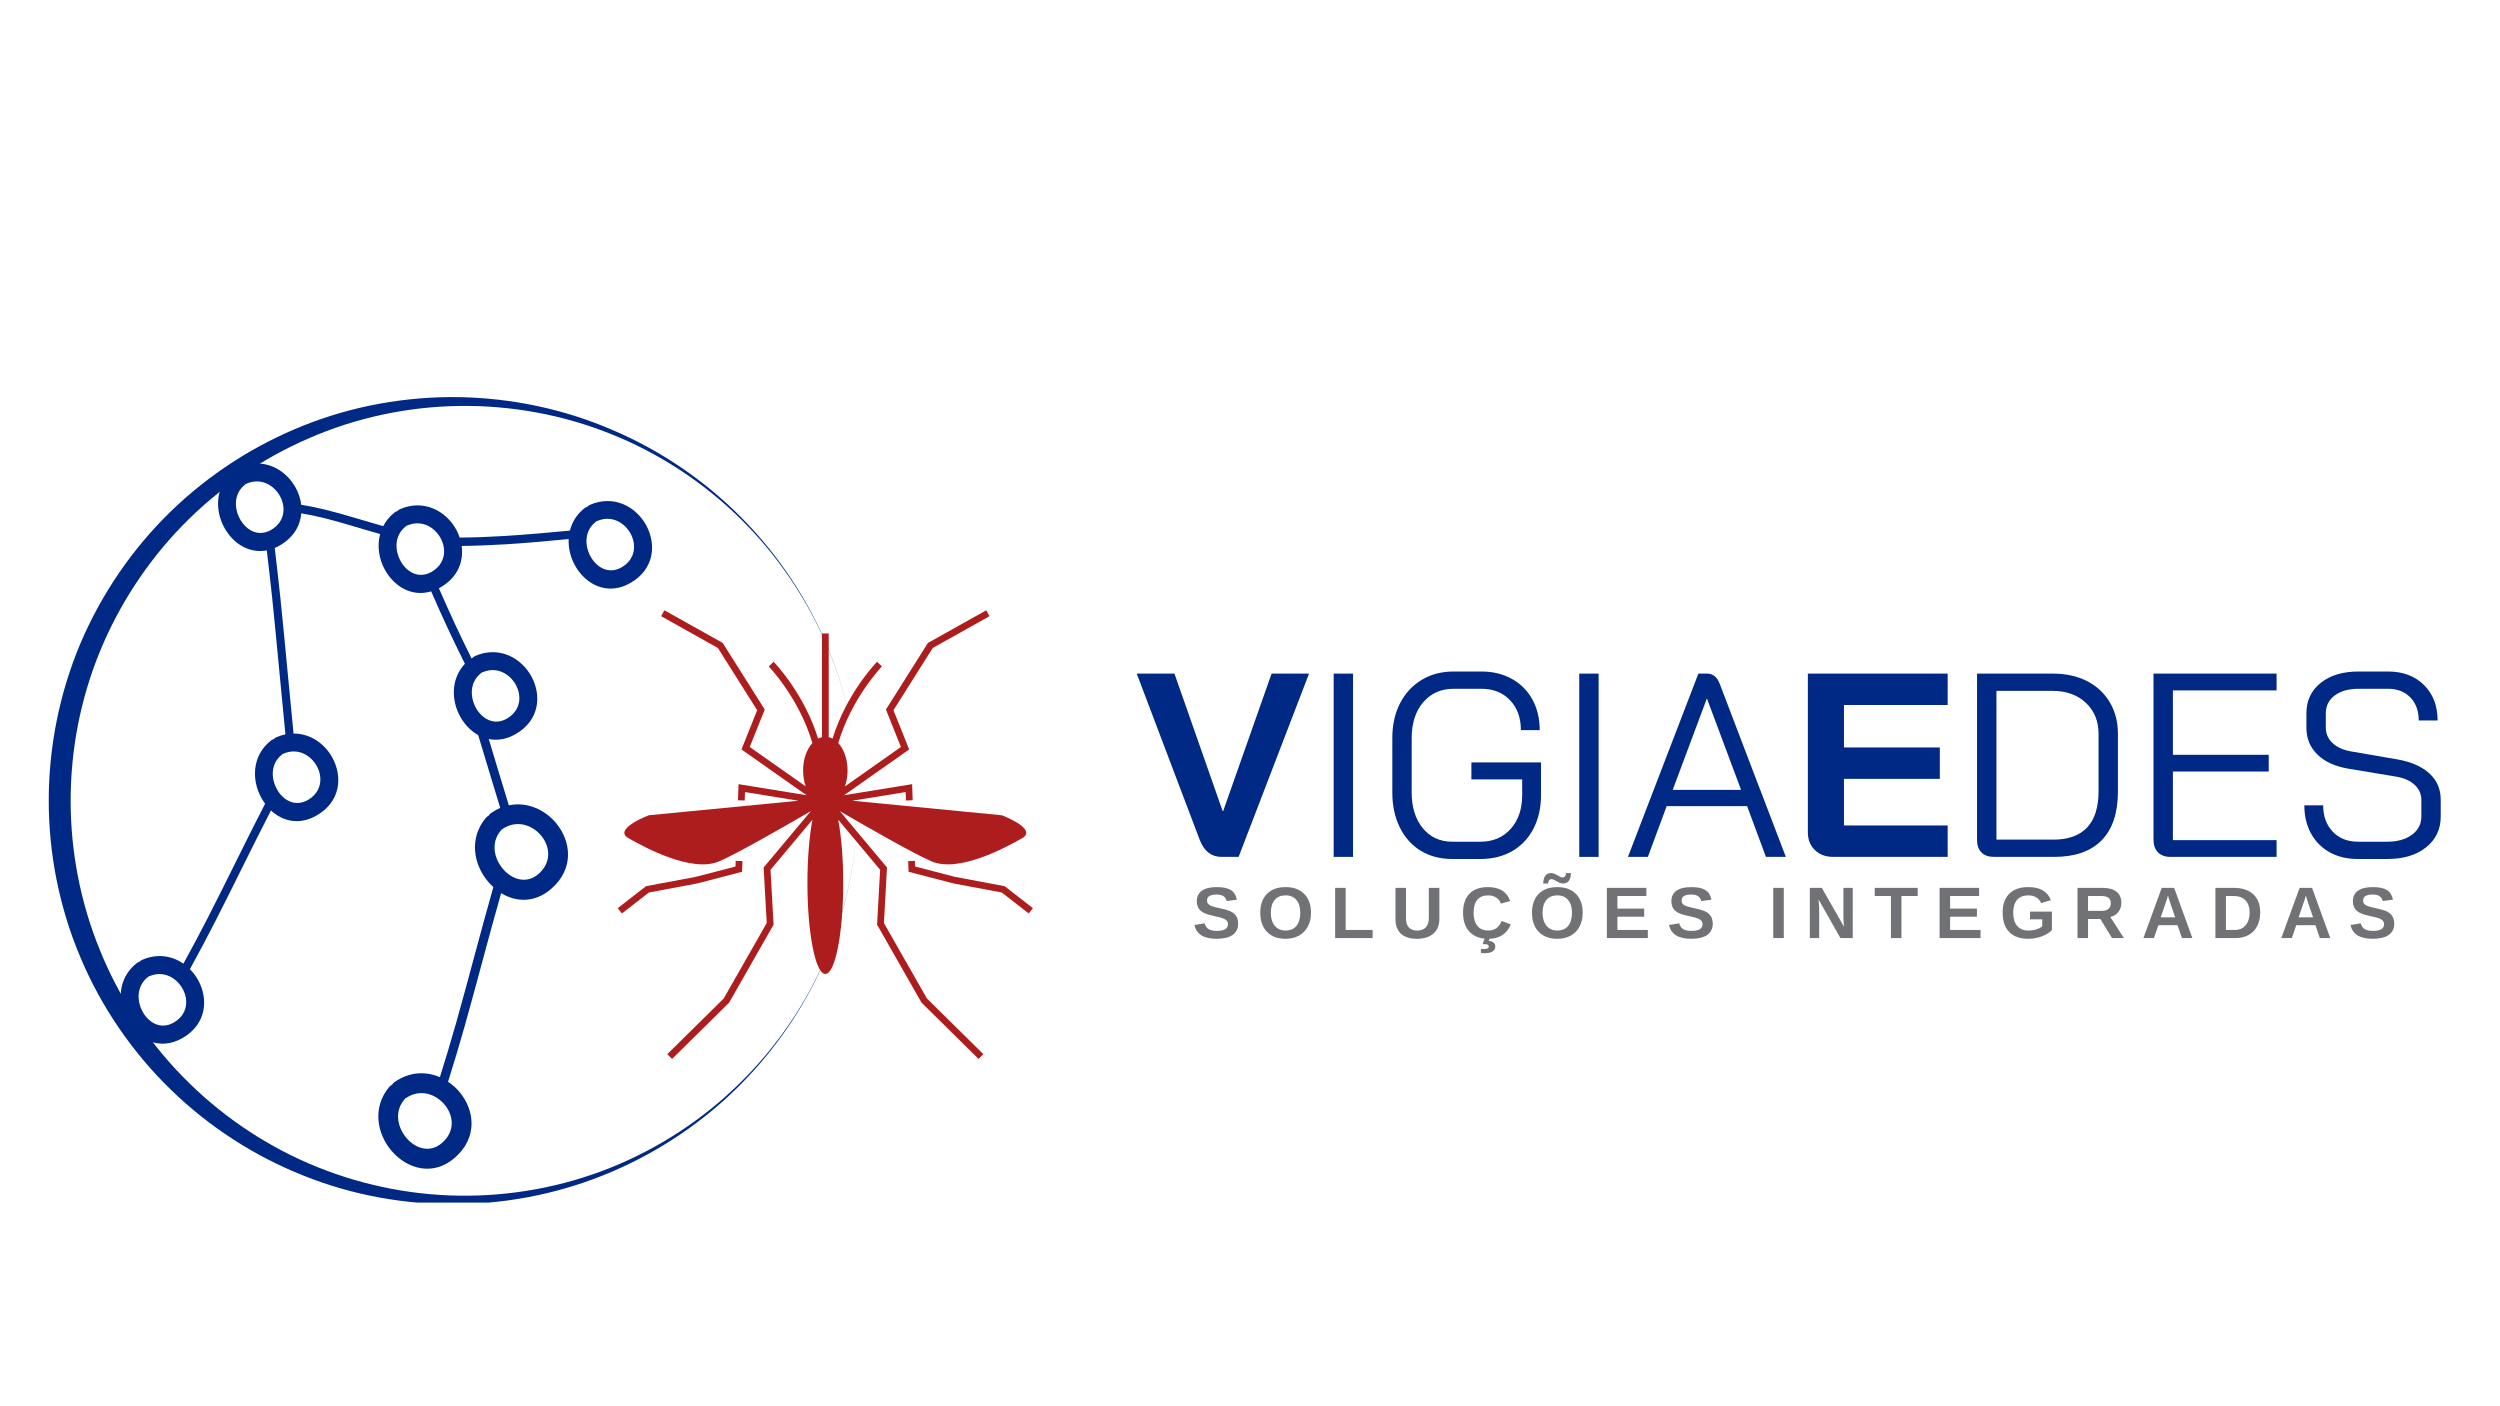
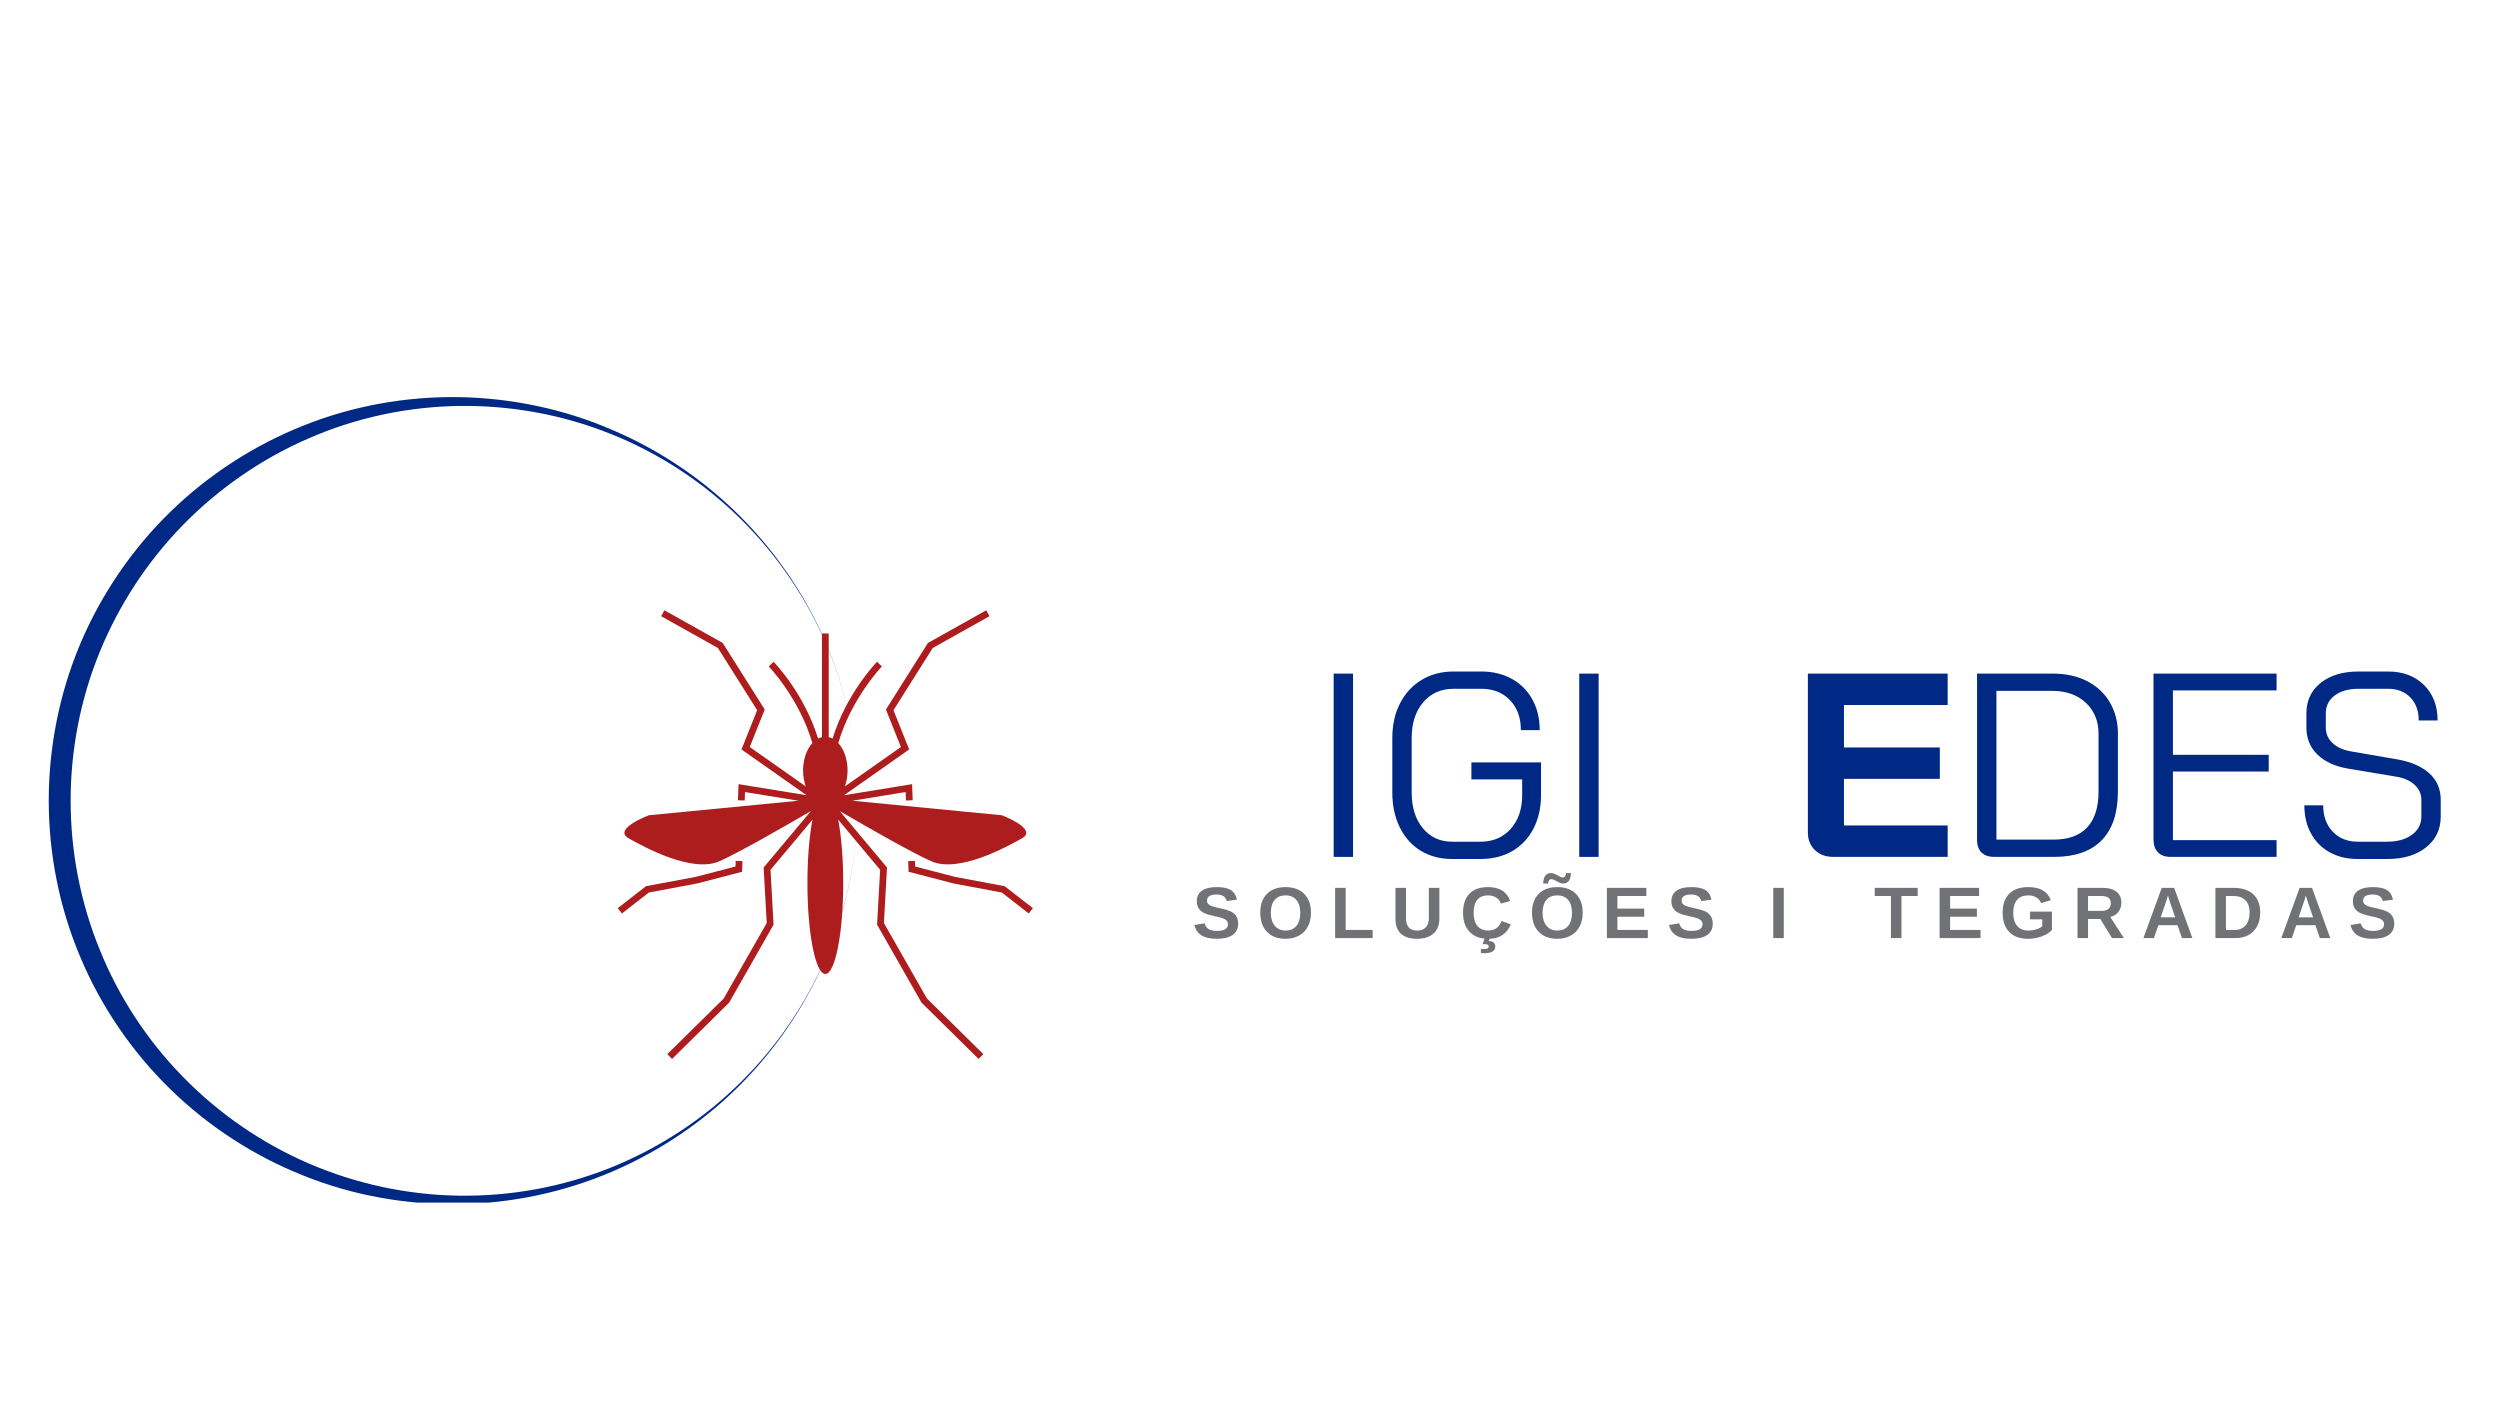
<svg xmlns="http://www.w3.org/2000/svg" width="1366" zoomAndPan="magnify" viewBox="0 0 1024.5 576" height="768" preserveAspectRatio="xMidYMid meet" version="1.0">
  <defs>
    <g />
    <clipPath id="a046862273">
      <path d="M 19.973 162.227 L 350.562 162.227 L 350.562 492.82 L 19.973 492.82 Z M 19.973 162.227 " clip-rule="nonzero" />
    </clipPath>
    <clipPath id="54cc4d75f2">
      <path d="M 49 189 L 268 189 L 268 428 L 49 428 Z M 49 189 " clip-rule="nonzero" />
    </clipPath>
    <clipPath id="e5ecfc8b71">
      <path d="M -34.051 265.152 L 215.664 126.289 L 309.766 295.516 L 60.055 434.379 Z M -34.051 265.152 " clip-rule="nonzero" />
    </clipPath>
    <clipPath id="cbaa5af4f2">
      <path d="M -34.051 265.152 L 215.664 126.289 L 309.766 295.516 L 60.055 434.379 Z M -34.051 265.152 " clip-rule="nonzero" />
    </clipPath>
    <clipPath id="6cb7596094">
      <path d="M 154 231 L 282 231 L 282 479 L 154 479 Z M 154 231 " clip-rule="nonzero" />
    </clipPath>
    <clipPath id="7762e1a3f4">
-       <path d="M 34.484 325.16 L 144.141 231.758 L 281.949 393.543 L 172.293 486.945 Z M 34.484 325.16 " clip-rule="nonzero" />
-     </clipPath>
+       </clipPath>
    <clipPath id="90764e8070">
      <path d="M 34.484 325.16 L 273.57 121.512 L 411.379 283.301 L 172.293 486.945 Z M 34.484 325.16 " clip-rule="nonzero" />
    </clipPath>
    <clipPath id="da4cec681e">
      <path d="M 255 250.074 L 421 250.074 L 421 434 L 255 434 Z M 255 250.074 " clip-rule="nonzero" />
    </clipPath>
  </defs>
  <g clip-path="url(#a046862273)">
    <path fill="#002885" d="M 188.082 493.449 C 209.738 493.137 231.234 488.57 250.996 480.066 C 270.762 471.559 288.871 459.277 303.91 444 C 318.949 428.727 331.078 410.535 339.188 390.773 C 347.375 371.008 351.551 349.59 351.551 328.176 C 351.551 349.59 347.297 371.008 339.109 390.773 C 330.918 410.535 318.637 428.648 303.438 443.609 C 288.242 458.648 270.051 470.535 250.289 478.488 C 230.523 486.441 209.188 490.301 188.004 489.984 C 166.824 489.672 145.801 485.105 126.43 476.758 C 107.137 468.41 89.5 456.207 74.934 441.246 C 60.289 426.285 48.633 408.488 40.84 389.121 C 32.965 369.828 28.949 348.961 28.949 328.176 C 28.949 307.309 32.965 286.52 40.84 267.23 C 48.715 247.938 60.367 230.141 74.934 215.18 C 89.578 200.219 107.137 188.016 126.43 179.668 C 145.879 171.164 166.902 166.676 188.082 166.363 C 209.266 166.047 230.605 169.906 250.367 177.859 C 270.133 185.73 288.32 197.699 303.598 212.742 C 318.793 227.781 330.996 245.812 339.266 265.574 C 347.535 285.34 351.707 306.758 351.707 328.176 C 351.707 306.758 347.535 285.34 339.344 265.574 C 331.156 245.734 319.109 227.621 304.07 212.348 C 289.027 197.07 270.918 184.707 251.156 176.285 C 231.234 167.621 209.738 163.133 188.082 162.738 C 166.43 162.426 144.617 166.285 124.383 174.395 C 104.145 182.426 85.406 194.551 69.738 209.828 C 54.066 225.102 41.469 243.605 32.887 263.844 C 24.383 284.078 19.973 306.125 19.973 328.094 C 19.973 350.062 24.383 372.109 32.965 392.348 C 41.469 412.582 54.145 431.086 69.816 446.363 C 85.484 461.641 104.145 473.766 124.461 481.797 C 144.617 489.906 166.43 493.766 188.082 493.449 Z M 188.082 493.449 " fill-opacity="1" fill-rule="nonzero" />
  </g>
  <g clip-path="url(#54cc4d75f2)">
    <g clip-path="url(#e5ecfc8b71)">
      <g clip-path="url(#cbaa5af4f2)">
-         <path fill="#002885" d="M 108.641 329.359 C 100.613 344.934 93.059 360.695 85.094 376.234 C 81.867 382.508 78.57 388.734 75.164 394.902 C 70.598 391.742 64.594 390.605 58.297 393.332 C 57.844 393.543 57.457 393.801 57.121 394.148 C 56.695 394.262 56.293 394.488 55.922 394.773 C 48.199 400.941 47.988 410.949 52.113 418.301 C 56.484 426.086 65.434 430.758 74.75 425.414 C 84.629 419.758 85.441 409.578 81.312 401.859 C 80.395 400.133 79.195 398.562 77.812 397.176 C 81.336 390.777 84.777 384.305 88.094 377.82 C 95.852 362.641 103.234 347.301 111.039 332.133 C 115.836 336.59 122.66 338.25 129.727 334.195 C 139.605 328.539 140.418 318.363 136.289 310.645 C 133.203 304.871 127.266 300.562 120.293 300.613 C 118.426 282.035 116.816 263.477 114.887 244.93 C 114.16 238.129 113.398 231.348 112.59 224.551 C 113.277 224.25 113.965 223.949 114.633 223.539 C 120.395 220.215 123.062 215.352 123.465 210.367 C 126.562 210.883 129.68 211.512 132.754 212.281 C 140.496 214.203 148.172 216.734 155.781 218.852 C 154.422 223.801 155.312 229.207 157.812 233.633 C 161.598 240.363 168.797 244.746 176.699 242.344 C 178.844 247.297 181.051 252.215 183.316 257.102 C 185.656 262.109 188.055 267.082 190.516 272.023 C 184.723 278.219 184.918 287.062 188.637 293.746 C 193.008 301.531 201.953 306.203 211.273 300.855 C 221.152 295.199 221.965 285.023 217.836 277.305 C 213.711 269.668 204.648 264.57 194.816 268.777 C 194.363 268.988 193.977 269.246 193.645 269.594 C 193.5 269.633 193.363 269.75 193.238 269.816 C 190.914 265.129 188.621 260.418 186.422 255.66 C 184.172 250.805 181.984 245.918 179.844 241.043 C 180.059 240.922 180.266 240.852 180.449 240.746 C 187.703 236.59 190.059 229.992 189.18 223.723 C 195.129 223.668 201.059 223.426 206.969 223.07 C 215.672 222.543 224.344 221.75 233.035 220.906 C 232.848 224.672 233.848 228.516 235.68 231.809 C 240.047 239.594 248.996 244.266 258.316 238.922 C 268.195 233.266 269.004 223.086 264.875 215.371 C 260.75 207.73 251.691 202.637 241.859 206.84 C 241.406 207.051 241.02 207.309 240.684 207.656 C 240.262 207.773 239.855 207.996 239.488 208.285 C 236.301 210.828 234.391 214.047 233.551 217.445 C 224.605 218.266 215.711 219.105 206.77 219.641 C 200.672 220.02 194.535 220.254 188.375 220.305 C 188.027 219.234 187.547 218.156 187.027 217.145 C 182.902 209.508 173.84 204.414 164.008 208.617 C 163.555 208.828 163.168 209.086 162.836 209.434 C 162.41 209.547 162.004 209.773 161.637 210.059 C 159.605 211.676 158.098 213.574 157.07 215.609 C 149.316 213.449 141.516 210.91 133.625 208.949 C 130.23 208.109 126.824 207.398 123.441 206.879 C 123.16 204.473 122.387 202.133 121.227 199.969 C 117.102 192.332 108.039 187.238 98.207 191.441 C 97.758 191.652 97.371 191.91 97.035 192.258 C 96.609 192.371 96.207 192.598 95.836 192.883 C 88.113 199.051 87.898 209.059 92.027 216.41 C 95.551 222.672 102.027 226.926 109.324 225.555 C 110.121 232.113 110.855 238.703 111.559 245.234 C 113.484 263.781 115.098 282.34 116.961 300.918 C 115.762 301.18 114.555 301.566 113.336 302.082 C 112.883 302.293 112.496 302.551 112.16 302.898 C 111.734 303.012 111.332 303.238 110.961 303.523 C 103.238 309.691 103.027 319.699 107.152 327.051 C 107.602 327.859 108.113 328.633 108.641 329.359 Z M 71.145 419.074 C 65.895 422.074 60.988 419.105 58.52 414.742 C 56.047 410.293 55.844 404.223 60.488 400.5 C 60.598 400.398 60.703 400.297 60.812 400.199 C 60.922 400.176 61.047 400.109 61.188 400.07 C 67.062 397.535 72.426 400.738 74.887 405.312 C 77.348 409.805 76.926 415.781 71.145 419.074 Z M 197.363 275.625 C 197.473 275.602 197.598 275.535 197.738 275.496 C 203.617 272.961 208.98 276.164 211.441 280.738 C 213.867 285.25 213.43 291.191 207.699 294.5 C 202.449 297.504 197.539 294.535 195.07 290.168 C 192.598 285.723 192.398 279.648 197.043 275.926 C 197.148 275.824 197.273 275.754 197.363 275.625 Z M 244.051 213.926 C 244.156 213.828 244.262 213.727 244.371 213.625 C 244.48 213.605 244.605 213.535 244.746 213.5 C 250.621 210.965 255.988 214.168 258.449 218.742 C 260.875 223.25 260.438 229.195 254.707 232.504 C 249.453 235.504 244.547 232.535 242.078 228.168 C 239.574 223.742 239.371 217.668 244.051 213.926 Z M 166.203 215.781 C 166.309 215.684 166.418 215.582 166.523 215.48 C 166.633 215.461 166.758 215.391 166.898 215.355 C 172.777 212.82 178.141 216.023 180.602 220.598 C 183.027 225.109 182.59 231.051 176.859 234.359 C 171.609 237.359 166.668 234.41 164.23 230.023 C 161.73 225.598 161.527 219.523 166.203 215.781 Z M 100.402 198.605 C 100.508 198.508 100.617 198.406 100.723 198.305 C 100.832 198.285 100.957 198.215 101.102 198.18 C 106.977 195.645 112.34 198.848 114.801 203.422 C 117.227 207.934 116.789 213.875 111.059 217.184 C 105.809 220.184 100.871 217.234 98.434 212.848 C 95.91 208.391 95.707 202.316 100.402 198.605 Z M 115.496 309.266 C 115.605 309.164 115.711 309.062 115.82 308.965 C 115.961 308.926 116.055 308.875 116.195 308.836 C 122.07 306.301 127.434 309.504 129.895 314.078 C 132.324 318.59 131.883 324.531 126.152 327.84 C 120.902 330.84 115.965 327.891 113.527 323.508 C 111.008 319.047 110.836 312.957 115.496 309.266 Z M 115.496 309.266 " fill-opacity="1" fill-rule="evenodd" />
-       </g>
+         </g>
    </g>
  </g>
  <g clip-path="url(#6cb7596094)">
    <g clip-path="url(#7762e1a3f4)">
      <g clip-path="url(#90764e8070)">
        <path fill="#002885" d="M 202.176 363.527 C 196.895 382.055 192.156 400.68 186.93 419.156 C 184.809 426.617 182.605 434.039 180.266 441.43 C 174.66 439.008 167.941 439.082 161.742 443.387 C 161.301 443.711 160.938 444.07 160.652 444.52 C 160.219 444.734 159.832 445.062 159.496 445.453 C 152.504 453.77 154.438 464.609 160.48 471.641 C 166.875 479.086 177.531 482.188 186.422 474.41 C 195.848 466.176 194.52 455.027 188.398 447.602 C 187.035 445.938 185.402 444.504 183.609 443.305 C 186.027 435.648 188.34 427.926 190.508 420.219 C 195.586 402.176 200.23 384.043 205.363 366.004 C 211.5 369.766 219.215 370.078 225.957 364.184 C 235.383 355.949 234.055 344.801 227.938 337.375 C 223.359 331.82 216.027 328.457 208.52 330.02 C 202.492 310.395 196.738 290.734 190.648 271.16 C 188.395 263.988 186.109 256.84 183.766 249.691 C 184.441 249.215 185.117 248.742 185.75 248.156 C 191.242 243.324 193.066 237.504 192.422 232.043 C 195.871 231.93 199.367 231.934 202.848 232.102 C 211.613 232.496 220.434 233.562 229.094 234.203 C 228.699 239.828 230.828 245.465 234.484 249.699 C 240.016 256.133 248.723 259.301 256.727 255.004 C 260.109 259.879 263.551 264.703 267.055 269.48 C 270.656 274.375 274.32 279.215 278.043 284.008 C 273.133 291.941 275.262 301.434 280.711 307.832 C 287.109 315.281 297.762 318.383 306.652 310.605 C 316.082 302.367 314.754 291.219 308.633 283.793 C 302.535 276.453 291.664 272.918 281.977 279.578 C 281.535 279.906 281.172 280.266 280.887 280.715 C 280.742 280.785 280.617 280.941 280.5 281.043 C 276.98 276.488 273.488 271.91 270.09 267.254 C 266.613 262.508 263.195 257.711 259.832 252.922 C 260.043 252.742 260.246 252.621 260.426 252.469 C 267.344 246.418 268.453 238.797 266.152 232.23 C 272.555 230.883 278.895 229.336 285.188 227.676 C 294.457 225.23 303.637 222.496 312.82 219.707 C 313.434 223.809 315.34 227.734 318.027 230.891 C 324.426 238.336 335.078 241.438 343.969 233.66 C 353.395 225.426 352.07 214.277 345.949 206.852 C 339.852 199.508 328.98 195.977 319.293 202.637 C 318.848 202.961 318.488 203.32 318.203 203.77 C 317.77 203.984 317.383 204.312 317.047 204.703 C 314.164 208.133 312.797 212.02 312.629 215.863 C 303.164 218.684 293.754 221.512 284.23 224.023 C 277.738 225.75 271.176 227.332 264.547 228.715 C 263.938 227.641 263.191 226.582 262.41 225.605 C 256.309 218.262 245.438 214.73 235.75 221.391 C 235.309 221.715 234.945 222.074 234.66 222.523 C 234.227 222.738 233.84 223.066 233.504 223.457 C 231.664 225.641 230.449 228.012 229.785 230.43 C 220.957 229.777 211.996 228.727 203.066 228.316 C 199.227 228.148 195.398 228.121 191.641 228.289 C 190.816 225.754 189.477 223.402 187.758 221.32 C 181.66 213.98 170.789 210.445 161.102 217.105 C 160.656 217.434 160.297 217.793 160.012 218.238 C 159.578 218.453 159.191 218.785 158.855 219.176 C 151.863 227.492 153.797 238.328 159.836 245.359 C 164.988 251.348 172.891 254.535 180.461 251.477 C 182.738 258.375 184.957 265.32 187.125 272.211 C 193.215 291.785 198.965 311.445 204.996 331.07 C 203.762 331.609 202.543 332.289 201.34 333.109 C 200.895 333.434 200.535 333.793 200.25 334.242 C 199.816 334.457 199.43 334.785 199.094 335.176 C 192.102 343.496 194.035 354.332 200.074 361.363 C 200.734 362.137 201.453 362.859 202.176 363.527 Z M 181.16 468.355 C 176.152 472.727 170.219 470.586 166.613 466.414 C 162.984 462.156 161.453 455.652 165.656 450.637 C 165.75 450.504 165.844 450.371 165.938 450.242 C 166.051 450.195 166.172 450.094 166.316 450.023 C 172.102 446.02 178.578 448.312 182.219 452.711 C 185.844 457.023 186.68 463.555 181.16 468.355 Z M 286.199 286.41 C 286.316 286.363 286.434 286.262 286.578 286.191 C 292.363 282.188 298.84 284.48 302.484 288.879 C 306.074 293.219 306.887 299.719 301.426 304.523 C 296.414 308.895 290.48 306.758 286.875 302.582 C 283.25 298.324 281.719 291.82 285.918 286.805 C 286.012 286.672 286.133 286.57 286.199 286.41 Z M 323.184 209.801 C 323.277 209.668 323.371 209.539 323.465 209.406 C 323.582 209.359 323.699 209.258 323.844 209.188 C 329.629 205.184 336.105 207.477 339.75 211.875 C 343.34 216.215 344.152 222.715 338.691 227.52 C 333.68 231.891 327.746 229.754 324.141 225.578 C 320.484 221.348 318.953 214.844 323.184 209.801 Z M 239.664 228.641 C 239.758 228.508 239.852 228.375 239.945 228.246 C 240.059 228.199 240.18 228.098 240.324 228.027 C 246.109 224.023 252.586 226.316 256.227 230.715 C 259.82 235.051 260.633 241.555 255.172 246.359 C 250.16 250.73 244.195 248.617 240.621 244.418 C 236.965 240.188 235.434 233.684 239.664 228.641 Z M 165.016 224.355 C 165.109 224.227 165.203 224.094 165.297 223.961 C 165.41 223.914 165.531 223.816 165.676 223.742 C 171.461 219.738 177.934 222.031 181.578 226.43 C 185.172 230.77 185.98 237.27 180.52 242.078 C 175.508 246.449 169.547 244.336 165.973 240.137 C 162.289 235.875 160.758 229.371 165.016 224.355 Z M 205.223 340.383 C 205.316 340.25 205.41 340.121 205.504 339.988 C 205.648 339.918 205.738 339.84 205.883 339.77 C 211.668 335.766 218.145 338.059 221.785 342.457 C 225.379 346.797 226.191 353.297 220.727 358.105 C 215.719 362.477 209.754 360.359 206.18 356.164 C 202.496 351.902 200.996 345.371 205.223 340.383 Z M 205.223 340.383 " fill-opacity="1" fill-rule="evenodd" />
      </g>
    </g>
  </g>
  <path fill="#ad1d1d" d="M 285.781 362.02 L 304.098 357.254 L 304.258 352.883 L 301.496 352.781 L 301.41 355.098 L 285.18 359.32 L 264.734 363.156 L 253.156 372.16 L 254.855 374.344 L 265.902 365.75 Z M 285.781 362.02 " fill-opacity="1" fill-rule="nonzero" />
  <path fill="#ad1d1d" d="M 391.352 359.344 L 375.027 355.098 L 374.941 352.781 L 372.176 352.883 L 372.336 357.254 L 390.746 362.039 L 410.531 365.75 L 421.582 374.344 L 423.281 372.16 L 411.699 363.156 Z M 391.352 359.344 " fill-opacity="1" fill-rule="nonzero" />
  <g clip-path="url(#da4cec681e)">
    <path fill="#ad1d1d" d="M 402.973 431.988 L 379.852 409.176 L 362.23 378.266 L 363.496 355.496 L 344.148 332.391 C 355.672 339.102 374.289 349.758 381.727 352.98 C 392.852 357.809 412.305 347.242 418.887 343.488 C 425.473 339.734 410.57 334.098 410.57 334.098 L 349.246 328.141 L 371.133 324.582 L 371.258 328.047 L 374.023 327.945 L 373.781 321.348 L 345.914 325.879 L 372.574 307.121 L 366.145 291.047 L 382.238 265.539 L 405.504 252.512 L 404.156 250.098 L 380.273 263.469 L 363.055 290.766 L 369.195 306.117 L 346.254 322.258 C 346.941 320.316 347.332 318.094 347.332 315.734 C 347.332 311.105 345.828 307.02 343.527 304.508 C 348.902 286.141 361.262 273.258 361.398 273.117 L 359.418 271.188 C 358.848 271.773 346.848 284.27 341.188 302.672 C 340.68 302.402 340.148 302.207 339.602 302.082 L 339.602 259.582 L 336.836 259.582 L 336.836 302.082 C 336.289 302.211 335.758 302.406 335.25 302.672 C 329.59 284.273 317.59 271.777 317.02 271.188 L 315.039 273.117 C 315.176 273.258 327.535 286.121 332.91 304.512 C 330.609 307.02 329.105 311.109 329.105 315.734 C 329.105 318.098 329.496 320.316 330.184 322.262 L 307.238 306.121 L 313.383 290.766 L 296.16 263.469 L 272.281 250.098 L 270.93 252.512 L 294.195 265.539 L 310.289 291.047 L 303.859 307.121 L 330.52 325.879 L 302.652 321.348 L 302.41 327.945 L 305.176 328.047 L 305.301 324.582 L 327.188 328.141 L 265.867 334.098 C 265.867 334.098 250.961 339.734 257.547 343.488 C 264.129 347.242 283.582 357.809 294.707 352.98 C 302.148 349.758 320.762 339.098 332.285 332.391 L 312.938 355.496 L 314.203 378.266 L 296.582 409.176 L 273.461 431.988 L 275.406 433.957 L 298.664 411.012 L 298.801 410.879 L 316.809 379.281 L 317.012 378.93 L 315.762 356.438 L 332.949 335.91 C 331.672 342.621 330.883 351.758 330.883 361.836 C 330.883 382.434 334.168 399.133 338.219 399.133 C 342.27 399.133 345.551 382.434 345.551 361.836 C 345.551 351.758 344.766 342.621 343.488 335.91 L 360.676 356.438 L 359.426 378.93 L 377.637 410.879 L 401.031 433.957 Z M 402.973 431.988 " fill-opacity="1" fill-rule="nonzero" />
  </g>
  <g fill="#002885" fill-opacity="1">
    <g transform="translate(465.412, 351.154)">
      <g>
-         <path d="M 35.188 0 C 31.039 0 28.07 -2.285 26.281 -6.859 L 0.422 -75.109 L 15.875 -75.109 L 35.625 -18.781 L 35.844 -18.781 L 55.688 -75.109 L 71.031 -75.109 L 42.172 0 Z M 35.188 0 " />
-       </g>
+         </g>
    </g>
  </g>
  <g fill="#002885" fill-opacity="1">
    <g transform="translate(536.88, 351.154)">
      <g>
        <path d="M 9.656 -75.109 L 17.594 -75.109 L 17.594 0 L 9.656 0 Z M 9.656 -75.109 " />
      </g>
    </g>
  </g>
  <g fill="#002885" fill-opacity="1">
    <g transform="translate(564.133, 351.154)">
      <g>
        <path d="M 31.016 0.859 C 26.078 0.859 21.766 -0.266 18.078 -2.516 C 14.391 -4.773 11.523 -7.977 9.484 -12.125 C 7.453 -16.27 6.438 -21.023 6.438 -26.391 L 6.438 -48.719 C 6.438 -54.082 7.488 -58.816 9.594 -62.922 C 11.707 -67.035 14.66 -70.238 18.453 -72.531 C 22.242 -74.82 26.609 -75.969 31.547 -75.969 L 42.922 -75.969 C 47.641 -75.969 51.805 -74.961 55.422 -72.953 C 59.035 -70.953 61.844 -68.129 63.844 -64.484 C 65.844 -60.836 66.844 -56.656 66.844 -51.938 L 59.125 -51.938 C 59.125 -57.008 57.641 -61.102 54.672 -64.219 C 51.703 -67.332 47.785 -68.891 42.922 -68.891 L 31.547 -68.891 C 26.391 -68.891 22.238 -67.047 19.094 -63.359 C 15.945 -59.672 14.375 -54.789 14.375 -48.719 L 14.375 -26.391 C 14.375 -20.316 15.895 -15.438 18.938 -11.75 C 21.977 -8.062 26.004 -6.219 31.016 -6.219 L 42.594 -6.219 C 47.676 -6.219 51.789 -7.969 54.938 -11.469 C 58.082 -14.977 59.656 -19.598 59.656 -25.328 L 59.656 -31.766 L 38.844 -31.766 L 38.844 -38.734 L 67.375 -38.734 L 67.375 -25.328 C 67.375 -20.172 66.352 -15.609 64.312 -11.641 C 62.281 -7.672 59.383 -4.594 55.625 -2.406 C 51.875 -0.227 47.531 0.859 42.594 0.859 Z M 31.016 0.859 " />
      </g>
    </g>
  </g>
  <g fill="#002885" fill-opacity="1">
    <g transform="translate(637.522, 351.154)">
      <g>
        <path d="M 9.656 -75.109 L 17.594 -75.109 L 17.594 0 L 9.656 0 Z M 9.656 -75.109 " />
      </g>
    </g>
  </g>
  <g fill="#002885" fill-opacity="1">
    <g transform="translate(664.775, 351.154)">
      <g>
-         <path d="M 51.188 -20.812 L 18.234 -20.812 L 10.516 0 L 2.359 0 L 31.219 -75.109 L 34.875 -75.109 C 37.227 -75.109 38.941 -73.676 40.016 -70.812 L 56.547 -27.469 L 56.656 -27.469 L 56.656 -27.25 L 67.062 0 L 58.906 0 Z M 20.703 -27.469 L 48.719 -27.469 L 34.766 -64.812 L 34.656 -64.812 Z M 20.703 -27.469 " />
-       </g>
+         </g>
    </g>
  </g>
  <g fill="#002885" fill-opacity="1">
    <g transform="translate(734.201, 351.154)">
      <g>
        <path d="M 17.062 0 C 13.988 0 11.484 -0.926 9.547 -2.781 C 7.617 -4.645 6.656 -7.078 6.656 -10.078 L 6.656 -75.109 L 63.953 -75.109 L 63.953 -62.234 L 21.453 -62.234 L 21.453 -44.844 L 60.734 -44.844 L 60.734 -31.969 L 21.453 -31.969 L 21.453 -12.875 L 63.953 -12.875 L 63.953 0 Z M 17.062 0 " />
      </g>
    </g>
  </g>
  <g fill="#002885" fill-opacity="1">
    <g transform="translate(801.61, 351.154)">
      <g>
        <path d="M 15.562 0 C 13.344 0 11.625 -0.602 10.406 -1.812 C 9.188 -3.031 8.578 -4.75 8.578 -6.969 L 8.578 -75.109 L 39.703 -75.109 C 44.992 -75.109 49.641 -74.086 53.641 -72.047 C 57.648 -70.004 60.766 -67.102 62.984 -63.344 C 65.203 -59.594 66.312 -55.285 66.312 -50.422 L 66.312 -26.828 C 66.312 -18.023 64.094 -11.352 59.656 -6.812 C 55.219 -2.27 48.707 0 40.125 0 Z M 39.922 -7.078 C 45.992 -7.078 50.586 -8.738 53.703 -12.062 C 56.816 -15.395 58.375 -20.316 58.375 -26.828 L 58.375 -50.422 C 58.375 -55.648 56.641 -59.891 53.172 -63.141 C 49.703 -66.398 45.141 -68.031 39.484 -68.031 L 16.531 -68.031 L 16.531 -7.078 Z M 39.922 -7.078 " />
      </g>
    </g>
  </g>
  <g fill="#002885" fill-opacity="1">
    <g transform="translate(873.926, 351.154)">
      <g>
        <path d="M 15.562 0 C 13.344 0 11.625 -0.625 10.406 -1.875 C 9.188 -3.125 8.578 -4.859 8.578 -7.078 L 8.578 -75.109 L 59.016 -75.109 L 59.016 -68.234 L 16.531 -68.234 L 16.531 -41.844 L 55.797 -41.844 L 55.797 -34.984 L 16.531 -34.984 L 16.531 -6.859 L 59.016 -6.859 L 59.016 0 Z M 15.562 0 " />
      </g>
    </g>
  </g>
  <g fill="#002885" fill-opacity="1">
    <g transform="translate(938.303, 351.154)">
      <g>
        <path d="M 27.797 0.859 C 23.504 0.859 19.711 -0.051 16.422 -1.875 C 13.129 -3.695 10.57 -6.27 8.75 -9.594 C 6.926 -12.926 6.016 -16.773 6.016 -21.141 L 13.734 -21.141 C 13.734 -16.703 15.035 -13.102 17.641 -10.344 C 20.254 -7.594 23.707 -6.219 28 -6.219 L 39.922 -6.219 C 44.141 -6.219 47.535 -7.164 50.109 -9.062 C 52.68 -10.957 53.969 -13.445 53.969 -16.531 L 53.969 -23.391 C 53.969 -25.816 53.02 -27.891 51.125 -29.609 C 49.227 -31.328 46.633 -32.438 43.344 -32.938 L 24.031 -36.156 C 18.594 -37.082 14.367 -39.016 11.359 -41.953 C 8.359 -44.891 6.859 -48.57 6.859 -53 L 6.859 -58.797 C 6.859 -64.016 8.805 -68.18 12.703 -71.297 C 16.609 -74.41 21.781 -75.969 28.219 -75.969 L 40.344 -75.969 C 46.426 -75.969 51.328 -74.125 55.047 -70.438 C 58.766 -66.758 60.625 -61.914 60.625 -55.906 L 52.891 -55.906 C 52.891 -59.832 51.742 -62.977 49.453 -65.344 C 47.172 -67.707 44.133 -68.891 40.344 -68.891 L 28.219 -68.891 C 24.145 -68.891 20.891 -67.973 18.453 -66.141 C 16.023 -64.316 14.812 -61.867 14.812 -58.797 L 14.812 -53 C 14.812 -50.5 15.723 -48.391 17.547 -46.672 C 19.367 -44.953 21.891 -43.805 25.109 -43.234 L 44.312 -39.922 C 49.895 -38.91 54.223 -36.992 57.297 -34.172 C 60.367 -31.348 61.906 -27.754 61.906 -23.391 L 61.906 -16.531 C 61.906 -11.301 59.898 -7.094 55.891 -3.906 C 51.891 -0.727 46.633 0.859 40.125 0.859 Z M 27.797 0.859 " />
      </g>
    </g>
  </g>
  <g fill="#717276" fill-opacity="1">
    <g transform="translate(488.619, 384.423)">
      <g>
        <path d="M 18.781 -5.938 C 18.781 -3.914 18.031 -2.367 16.531 -1.297 C 15.039 -0.234 12.852 0.297 9.969 0.297 C 7.32 0.297 5.25 -0.172 3.75 -1.109 C 2.25 -2.047 1.285 -3.461 0.859 -5.359 L 5.031 -6.047 C 5.312 -4.953 5.859 -4.16 6.672 -3.672 C 7.492 -3.18 8.629 -2.938 10.078 -2.938 C 13.086 -2.938 14.594 -3.852 14.594 -5.688 C 14.594 -6.27 14.422 -6.75 14.078 -7.125 C 13.734 -7.508 13.242 -7.828 12.609 -8.078 C 11.984 -8.328 10.781 -8.633 9 -9 C 7.457 -9.363 6.383 -9.656 5.781 -9.875 C 5.176 -10.094 4.629 -10.348 4.141 -10.641 C 3.66 -10.941 3.25 -11.301 2.906 -11.719 C 2.562 -12.133 2.297 -12.625 2.109 -13.188 C 1.922 -13.758 1.828 -14.41 1.828 -15.141 C 1.828 -16.992 2.523 -18.414 3.922 -19.406 C 5.316 -20.395 7.348 -20.891 10.016 -20.891 C 12.566 -20.891 14.484 -20.488 15.766 -19.688 C 17.047 -18.895 17.875 -17.578 18.25 -15.734 L 14.062 -15.172 C 13.852 -16.055 13.422 -16.723 12.766 -17.172 C 12.109 -17.617 11.164 -17.844 9.938 -17.844 C 7.32 -17.844 6.016 -17.023 6.016 -15.391 C 6.016 -14.848 6.156 -14.406 6.438 -14.062 C 6.719 -13.727 7.129 -13.441 7.672 -13.203 C 8.211 -12.961 9.316 -12.66 10.984 -12.297 C 12.961 -11.879 14.379 -11.492 15.234 -11.141 C 16.086 -10.785 16.758 -10.367 17.25 -9.891 C 17.75 -9.422 18.129 -8.859 18.391 -8.203 C 18.648 -7.547 18.781 -6.789 18.781 -5.938 Z M 18.781 -5.938 " />
      </g>
    </g>
  </g>
  <g fill="#717276" fill-opacity="1">
    <g transform="translate(515.225, 384.423)">
      <g>
        <path d="M 22.016 -10.391 C 22.016 -8.242 21.586 -6.359 20.734 -4.734 C 19.891 -3.109 18.676 -1.863 17.094 -1 C 15.52 -0.133 13.688 0.297 11.594 0.297 C 8.352 0.297 5.816 -0.656 3.984 -2.562 C 2.148 -4.469 1.234 -7.078 1.234 -10.391 C 1.234 -13.691 2.145 -16.266 3.969 -18.109 C 5.801 -19.961 8.348 -20.891 11.609 -20.891 C 14.879 -20.891 17.43 -19.953 19.266 -18.078 C 21.098 -16.211 22.016 -13.648 22.016 -10.391 Z M 17.625 -10.391 C 17.625 -12.609 17.098 -14.348 16.047 -15.609 C 14.992 -16.867 13.516 -17.5 11.609 -17.5 C 9.68 -17.5 8.191 -16.875 7.141 -15.625 C 6.086 -14.375 5.562 -12.629 5.562 -10.391 C 5.562 -8.129 6.098 -6.348 7.172 -5.047 C 8.254 -3.742 9.727 -3.094 11.594 -3.094 C 13.52 -3.094 15.004 -3.723 16.047 -4.984 C 17.098 -6.254 17.625 -8.055 17.625 -10.391 Z M 17.625 -10.391 " />
      </g>
    </g>
  </g>
  <g fill="#717276" fill-opacity="1">
    <g transform="translate(545.143, 384.423)">
      <g>
        <path d="M 2 0 L 2 -20.578 L 6.312 -20.578 L 6.312 -3.328 L 17.359 -3.328 L 17.359 0 Z M 2 0 " />
      </g>
    </g>
  </g>
  <g fill="#717276" fill-opacity="1">
    <g transform="translate(570.071, 384.423)">
      <g>
        <path d="M 10.562 0.297 C 7.727 0.297 5.555 -0.395 4.047 -1.781 C 2.547 -3.164 1.797 -5.145 1.797 -7.719 L 1.797 -20.578 L 6.109 -20.578 L 6.109 -8.047 C 6.109 -6.422 6.492 -5.188 7.266 -4.344 C 8.047 -3.5 9.188 -3.078 10.688 -3.078 C 12.219 -3.078 13.395 -3.52 14.219 -4.406 C 15.051 -5.289 15.469 -6.555 15.469 -8.203 L 15.469 -20.578 L 19.781 -20.578 L 19.781 -7.938 C 19.781 -5.32 18.973 -3.297 17.359 -1.859 C 15.754 -0.422 13.488 0.297 10.562 0.297 Z M 10.562 0.297 " />
      </g>
    </g>
  </g>
  <g fill="#717276" fill-opacity="1">
    <g transform="translate(598.325, 384.423)">
      <g>
        <path d="M 11.609 -3.094 C 14.211 -3.094 16.02 -4.398 17.031 -7.016 L 20.797 -5.594 C 19.984 -3.602 18.797 -2.125 17.234 -1.156 C 15.672 -0.188 13.797 0.297 11.609 0.297 C 8.297 0.297 5.738 -0.641 3.938 -2.516 C 2.133 -4.391 1.234 -7.016 1.234 -10.391 C 1.234 -13.766 2.102 -16.359 3.844 -18.172 C 5.582 -19.984 8.109 -20.891 11.422 -20.891 C 13.836 -20.891 15.805 -20.406 17.328 -19.438 C 18.848 -18.469 19.914 -17.047 20.531 -15.172 L 16.734 -14.125 C 16.41 -15.156 15.773 -15.973 14.828 -16.578 C 13.891 -17.191 12.785 -17.5 11.516 -17.5 C 9.566 -17.5 8.086 -16.895 7.078 -15.688 C 6.066 -14.477 5.562 -12.711 5.562 -10.391 C 5.562 -8.023 6.078 -6.219 7.109 -4.969 C 8.148 -3.719 9.648 -3.094 11.609 -3.094 Z M 14.453 3.438 C 14.453 4.352 14.07 5.039 13.312 5.5 C 12.551 5.969 11.453 6.203 10.016 6.203 C 9.578 6.203 9.086 6.176 8.547 6.125 L 8.547 4.391 C 8.879 4.461 9.285 4.5 9.766 4.5 C 11.098 4.5 11.766 4.16 11.766 3.484 C 11.766 3.148 11.629 2.898 11.359 2.734 C 11.086 2.566 10.629 2.484 9.984 2.484 C 9.617 2.484 9.367 2.492 9.234 2.516 L 10.141 0 L 12.219 0 L 11.75 1.203 C 12.656 1.242 13.332 1.461 13.781 1.859 C 14.227 2.266 14.453 2.789 14.453 3.438 Z M 14.453 3.438 " />
      </g>
    </g>
  </g>
  <g fill="#717276" fill-opacity="1">
    <g transform="translate(626.58, 384.423)">
      <g>
        <path d="M 22.016 -10.391 C 22.016 -8.242 21.586 -6.359 20.734 -4.734 C 19.891 -3.109 18.676 -1.863 17.094 -1 C 15.52 -0.133 13.688 0.297 11.594 0.297 C 8.352 0.297 5.816 -0.656 3.984 -2.562 C 2.148 -4.469 1.234 -7.078 1.234 -10.391 C 1.234 -13.691 2.145 -16.266 3.969 -18.109 C 5.801 -19.961 8.348 -20.891 11.609 -20.891 C 14.879 -20.891 17.43 -19.953 19.266 -18.078 C 21.098 -16.211 22.016 -13.648 22.016 -10.391 Z M 17.625 -10.391 C 17.625 -12.609 17.098 -14.348 16.047 -15.609 C 14.992 -16.867 13.516 -17.5 11.609 -17.5 C 9.68 -17.5 8.191 -16.875 7.141 -15.625 C 6.086 -14.375 5.562 -12.629 5.562 -10.391 C 5.562 -8.129 6.098 -6.348 7.172 -5.047 C 8.254 -3.742 9.727 -3.094 11.594 -3.094 C 13.52 -3.094 15.004 -3.723 16.047 -4.984 C 17.098 -6.254 17.625 -8.055 17.625 -10.391 Z M 13.938 -22.359 C 13.508 -22.359 13.078 -22.445 12.641 -22.625 C 12.211 -22.812 11.789 -23.02 11.375 -23.25 C 10.969 -23.477 10.582 -23.688 10.219 -23.875 C 9.852 -24.062 9.523 -24.156 9.234 -24.156 C 8.836 -24.156 8.531 -24.039 8.312 -23.812 C 8.102 -23.594 7.93 -23.109 7.797 -22.359 L 5.797 -22.359 C 5.879 -23.453 6.035 -24.273 6.266 -24.828 C 6.504 -25.379 6.848 -25.816 7.297 -26.141 C 7.754 -26.473 8.352 -26.641 9.094 -26.641 C 9.531 -26.641 9.969 -26.547 10.406 -26.359 C 10.844 -26.172 11.266 -25.961 11.672 -25.734 C 12.078 -25.504 12.457 -25.297 12.812 -25.109 C 13.176 -24.93 13.5 -24.844 13.781 -24.844 C 14.164 -24.844 14.469 -24.957 14.688 -25.188 C 14.906 -25.426 15.082 -25.91 15.219 -26.641 L 17.203 -26.641 C 17.129 -25.109 16.816 -24.008 16.266 -23.344 C 15.711 -22.688 14.938 -22.359 13.938 -22.359 Z M 13.938 -22.359 " />
      </g>
    </g>
  </g>
  <g fill="#717276" fill-opacity="1">
    <g transform="translate(656.499, 384.423)">
      <g>
        <path d="M 2 0 L 2 -20.578 L 18.188 -20.578 L 18.188 -17.25 L 6.312 -17.25 L 6.312 -12.078 L 17.297 -12.078 L 17.297 -8.75 L 6.312 -8.75 L 6.312 -3.328 L 18.781 -3.328 L 18.781 0 Z M 2 0 " />
      </g>
    </g>
  </g>
  <g fill="#717276" fill-opacity="1">
    <g transform="translate(683.104, 384.423)">
      <g>
        <path d="M 18.781 -5.938 C 18.781 -3.914 18.031 -2.367 16.531 -1.297 C 15.039 -0.234 12.852 0.297 9.969 0.297 C 7.32 0.297 5.25 -0.172 3.75 -1.109 C 2.25 -2.047 1.285 -3.461 0.859 -5.359 L 5.031 -6.047 C 5.312 -4.953 5.859 -4.16 6.672 -3.672 C 7.492 -3.18 8.629 -2.938 10.078 -2.938 C 13.086 -2.938 14.594 -3.852 14.594 -5.688 C 14.594 -6.27 14.422 -6.75 14.078 -7.125 C 13.734 -7.508 13.242 -7.828 12.609 -8.078 C 11.984 -8.328 10.781 -8.633 9 -9 C 7.457 -9.363 6.383 -9.656 5.781 -9.875 C 5.176 -10.094 4.629 -10.348 4.141 -10.641 C 3.66 -10.941 3.25 -11.301 2.906 -11.719 C 2.562 -12.133 2.297 -12.625 2.109 -13.188 C 1.922 -13.758 1.828 -14.41 1.828 -15.141 C 1.828 -16.992 2.523 -18.414 3.922 -19.406 C 5.316 -20.395 7.348 -20.891 10.016 -20.891 C 12.566 -20.891 14.484 -20.488 15.766 -19.688 C 17.047 -18.895 17.875 -17.578 18.25 -15.734 L 14.062 -15.172 C 13.852 -16.055 13.422 -16.723 12.766 -17.172 C 12.109 -17.617 11.164 -17.844 9.938 -17.844 C 7.32 -17.844 6.016 -17.023 6.016 -15.391 C 6.016 -14.848 6.156 -14.406 6.438 -14.062 C 6.719 -13.727 7.129 -13.441 7.672 -13.203 C 8.211 -12.961 9.316 -12.66 10.984 -12.297 C 12.961 -11.879 14.379 -11.492 15.234 -11.141 C 16.086 -10.785 16.758 -10.367 17.25 -9.891 C 17.75 -9.422 18.129 -8.859 18.391 -8.203 C 18.648 -7.547 18.781 -6.789 18.781 -5.938 Z M 18.781 -5.938 " />
      </g>
    </g>
  </g>
  <g fill="#717276" fill-opacity="1">
    <g transform="translate(709.71, 384.423)">
      <g />
    </g>
  </g>
  <g fill="#717276" fill-opacity="1">
    <g transform="translate(724.686, 384.423)">
      <g>
        <path d="M 2 0 L 2 -20.578 L 6.312 -20.578 L 6.312 0 Z M 2 0 " />
      </g>
    </g>
  </g>
  <g fill="#717276" fill-opacity="1">
    <g transform="translate(739.661, 384.423)">
      <g>
-         <path d="M 14.531 0 L 5.562 -15.859 C 5.738 -14.316 5.828 -13.078 5.828 -12.141 L 5.828 0 L 2 0 L 2 -20.578 L 6.922 -20.578 L 16.031 -4.609 C 15.852 -6.078 15.766 -7.414 15.766 -8.625 L 15.766 -20.578 L 19.594 -20.578 L 19.594 0 Z M 14.531 0 " />
-       </g>
+         </g>
    </g>
  </g>
  <g fill="#717276" fill-opacity="1">
    <g transform="translate(767.916, 384.423)">
      <g>
        <path d="M 11.297 -17.25 L 11.297 0 L 6.984 0 L 6.984 -17.25 L 0.344 -17.25 L 0.344 -20.578 L 17.953 -20.578 L 17.953 -17.25 Z M 11.297 -17.25 " />
      </g>
    </g>
  </g>
  <g fill="#717276" fill-opacity="1">
    <g transform="translate(792.843, 384.423)">
      <g>
        <path d="M 2 0 L 2 -20.578 L 18.188 -20.578 L 18.188 -17.25 L 6.312 -17.25 L 6.312 -12.078 L 17.297 -12.078 L 17.297 -8.75 L 6.312 -8.75 L 6.312 -3.328 L 18.781 -3.328 L 18.781 0 Z M 2 0 " />
      </g>
    </g>
  </g>
  <g fill="#717276" fill-opacity="1">
    <g transform="translate(819.449, 384.423)">
      <g>
        <path d="M 11.781 -3.078 C 12.895 -3.078 13.977 -3.238 15.031 -3.562 C 16.082 -3.895 16.895 -4.316 17.469 -4.828 L 17.469 -7.672 L 12.453 -7.672 L 12.453 -10.859 L 21.422 -10.859 L 21.422 -3.281 C 20.328 -2.164 18.906 -1.289 17.156 -0.656 C 15.406 -0.02 13.57 0.297 11.656 0.297 C 8.312 0.297 5.738 -0.629 3.938 -2.484 C 2.133 -4.348 1.234 -6.984 1.234 -10.391 C 1.234 -13.773 2.133 -16.367 3.938 -18.172 C 5.75 -19.984 8.359 -20.891 11.766 -20.891 C 16.598 -20.891 19.672 -19.102 20.984 -15.531 L 17 -14.328 C 16.57 -15.367 15.898 -16.156 14.984 -16.688 C 14.066 -17.227 12.992 -17.5 11.766 -17.5 C 9.734 -17.5 8.191 -16.883 7.141 -15.656 C 6.086 -14.438 5.562 -12.68 5.562 -10.391 C 5.562 -8.055 6.102 -6.254 7.188 -4.984 C 8.281 -3.711 9.812 -3.078 11.781 -3.078 Z M 11.781 -3.078 " />
      </g>
    </g>
  </g>
  <g fill="#717276" fill-opacity="1">
    <g transform="translate(849.367, 384.423)">
      <g>
        <path d="M 16.141 0 L 11.359 -7.812 L 6.312 -7.812 L 6.312 0 L 2 0 L 2 -20.578 L 12.281 -20.578 C 14.738 -20.578 16.633 -20.051 17.969 -19 C 19.301 -17.945 19.969 -16.43 19.969 -14.453 C 19.969 -13.004 19.555 -11.754 18.734 -10.703 C 17.922 -9.66 16.816 -8.977 15.422 -8.656 L 21 0 Z M 15.641 -14.281 C 15.641 -16.25 14.367 -17.234 11.828 -17.234 L 6.312 -17.234 L 6.312 -11.156 L 11.953 -11.156 C 13.16 -11.156 14.078 -11.426 14.703 -11.969 C 15.328 -12.52 15.641 -13.289 15.641 -14.281 Z M 15.641 -14.281 " />
      </g>
    </g>
  </g>
  <g fill="#717276" fill-opacity="1">
    <g transform="translate(877.622, 384.423)">
      <g>
        <path d="M 16.547 0 L 14.734 -5.266 L 6.875 -5.266 L 5.062 0 L 0.75 0 L 8.25 -20.578 L 13.344 -20.578 L 20.812 0 Z M 10.797 -17.422 L 10.703 -17.094 C 10.609 -16.738 10.492 -16.336 10.359 -15.891 C 10.223 -15.441 9.383 -12.977 7.844 -8.5 L 13.766 -8.5 L 11.734 -14.422 L 11.109 -16.406 Z M 10.797 -17.422 " />
      </g>
    </g>
  </g>
  <g fill="#717276" fill-opacity="1">
    <g transform="translate(905.877, 384.423)">
      <g>
        <path d="M 20.359 -10.453 C 20.359 -8.328 19.941 -6.473 19.109 -4.891 C 18.273 -3.305 17.094 -2.094 15.562 -1.25 C 14.039 -0.414 12.297 0 10.328 0 L 2 0 L 2 -20.578 L 9.453 -20.578 C 12.922 -20.578 15.602 -19.703 17.5 -17.953 C 19.406 -16.211 20.359 -13.711 20.359 -10.453 Z M 16.016 -10.453 C 16.016 -12.66 15.438 -14.344 14.281 -15.5 C 13.133 -16.664 11.492 -17.25 9.359 -17.25 L 6.312 -17.25 L 6.312 -3.328 L 9.969 -3.328 C 11.812 -3.328 13.281 -3.961 14.375 -5.234 C 15.469 -6.516 16.016 -8.254 16.016 -10.453 Z M 16.016 -10.453 " />
      </g>
    </g>
  </g>
  <g fill="#717276" fill-opacity="1">
    <g transform="translate(934.132, 384.423)">
      <g>
        <path d="M 16.547 0 L 14.734 -5.266 L 6.875 -5.266 L 5.062 0 L 0.75 0 L 8.25 -20.578 L 13.344 -20.578 L 20.812 0 Z M 10.797 -17.422 L 10.703 -17.094 C 10.609 -16.738 10.492 -16.336 10.359 -15.891 C 10.223 -15.441 9.383 -12.977 7.844 -8.5 L 13.766 -8.5 L 11.734 -14.422 L 11.109 -16.406 Z M 10.797 -17.422 " />
      </g>
    </g>
  </g>
  <g fill="#717276" fill-opacity="1">
    <g transform="translate(962.387, 384.423)">
      <g>
-         <path d="M 18.781 -5.938 C 18.781 -3.914 18.031 -2.367 16.531 -1.297 C 15.039 -0.234 12.852 0.297 9.969 0.297 C 7.32 0.297 5.25 -0.172 3.75 -1.109 C 2.25 -2.047 1.285 -3.461 0.859 -5.359 L 5.031 -6.047 C 5.312 -4.953 5.859 -4.16 6.672 -3.672 C 7.492 -3.18 8.629 -2.938 10.078 -2.938 C 13.086 -2.938 14.594 -3.852 14.594 -5.688 C 14.594 -6.27 14.422 -6.75 14.078 -7.125 C 13.734 -7.508 13.242 -7.828 12.609 -8.078 C 11.984 -8.328 10.781 -8.633 9 -9 C 7.457 -9.363 6.383 -9.656 5.781 -9.875 C 5.176 -10.094 4.629 -10.348 4.141 -10.641 C 3.66 -10.941 3.25 -11.301 2.906 -11.719 C 2.562 -12.133 2.297 -12.625 2.109 -13.188 C 1.922 -13.758 1.828 -14.41 1.828 -15.141 C 1.828 -16.992 2.523 -18.414 3.922 -19.406 C 5.316 -20.395 7.348 -20.891 10.016 -20.891 C 12.566 -20.891 14.484 -20.488 15.766 -19.688 C 17.047 -18.895 17.875 -17.578 18.25 -15.734 L 14.062 -15.172 C 13.852 -16.055 13.422 -16.723 12.766 -17.172 C 12.109 -17.617 11.164 -17.844 9.938 -17.844 C 7.32 -17.844 6.016 -17.023 6.016 -15.391 C 6.016 -14.848 6.156 -14.406 6.438 -14.062 C 6.719 -13.727 7.129 -13.441 7.672 -13.203 C 8.211 -12.961 9.316 -12.66 10.984 -12.297 C 12.961 -11.879 14.379 -11.492 15.234 -11.141 C 16.086 -10.785 16.758 -10.367 17.25 -9.891 C 17.75 -9.422 18.129 -8.859 18.391 -8.203 C 18.648 -7.547 18.781 -6.789 18.781 -5.938 Z M 18.781 -5.938 " />
+         <path d="M 18.781 -5.938 C 18.781 -3.914 18.031 -2.367 16.531 -1.297 C 15.039 -0.234 12.852 0.297 9.969 0.297 C 7.32 0.297 5.25 -0.172 3.75 -1.109 C 2.25 -2.047 1.285 -3.461 0.859 -5.359 L 5.031 -6.047 C 5.312 -4.953 5.859 -4.16 6.672 -3.672 C 7.492 -3.18 8.629 -2.938 10.078 -2.938 C 13.086 -2.938 14.594 -3.852 14.594 -5.688 C 14.594 -6.27 14.422 -6.75 14.078 -7.125 C 13.734 -7.508 13.242 -7.828 12.609 -8.078 C 11.984 -8.328 10.781 -8.633 9 -9 C 7.457 -9.363 6.383 -9.656 5.781 -9.875 C 5.176 -10.094 4.629 -10.348 4.141 -10.641 C 3.66 -10.941 3.25 -11.301 2.906 -11.719 C 2.562 -12.133 2.297 -12.625 2.109 -13.188 C 1.922 -13.758 1.828 -14.41 1.828 -15.141 C 1.828 -16.992 2.523 -18.414 3.922 -19.406 C 5.316 -20.395 7.348 -20.891 10.016 -20.891 C 12.566 -20.891 14.484 -20.488 15.766 -19.688 C 17.047 -18.895 17.875 -17.578 18.25 -15.734 L 14.062 -15.172 C 13.852 -16.055 13.422 -16.723 12.766 -17.172 C 12.109 -17.617 11.164 -17.844 9.938 -17.844 C 7.32 -17.844 6.016 -17.023 6.016 -15.391 C 6.016 -14.848 6.156 -14.406 6.438 -14.062 C 6.719 -13.727 7.129 -13.441 7.672 -13.203 C 8.211 -12.961 9.316 -12.66 10.984 -12.297 C 12.961 -11.879 14.379 -11.492 15.234 -11.141 C 16.086 -10.785 16.758 -10.367 17.25 -9.891 C 17.75 -9.422 18.129 -8.859 18.391 -8.203 C 18.648 -7.547 18.781 -6.789 18.781 -5.938 M 18.781 -5.938 " />
      </g>
    </g>
  </g>
</svg>